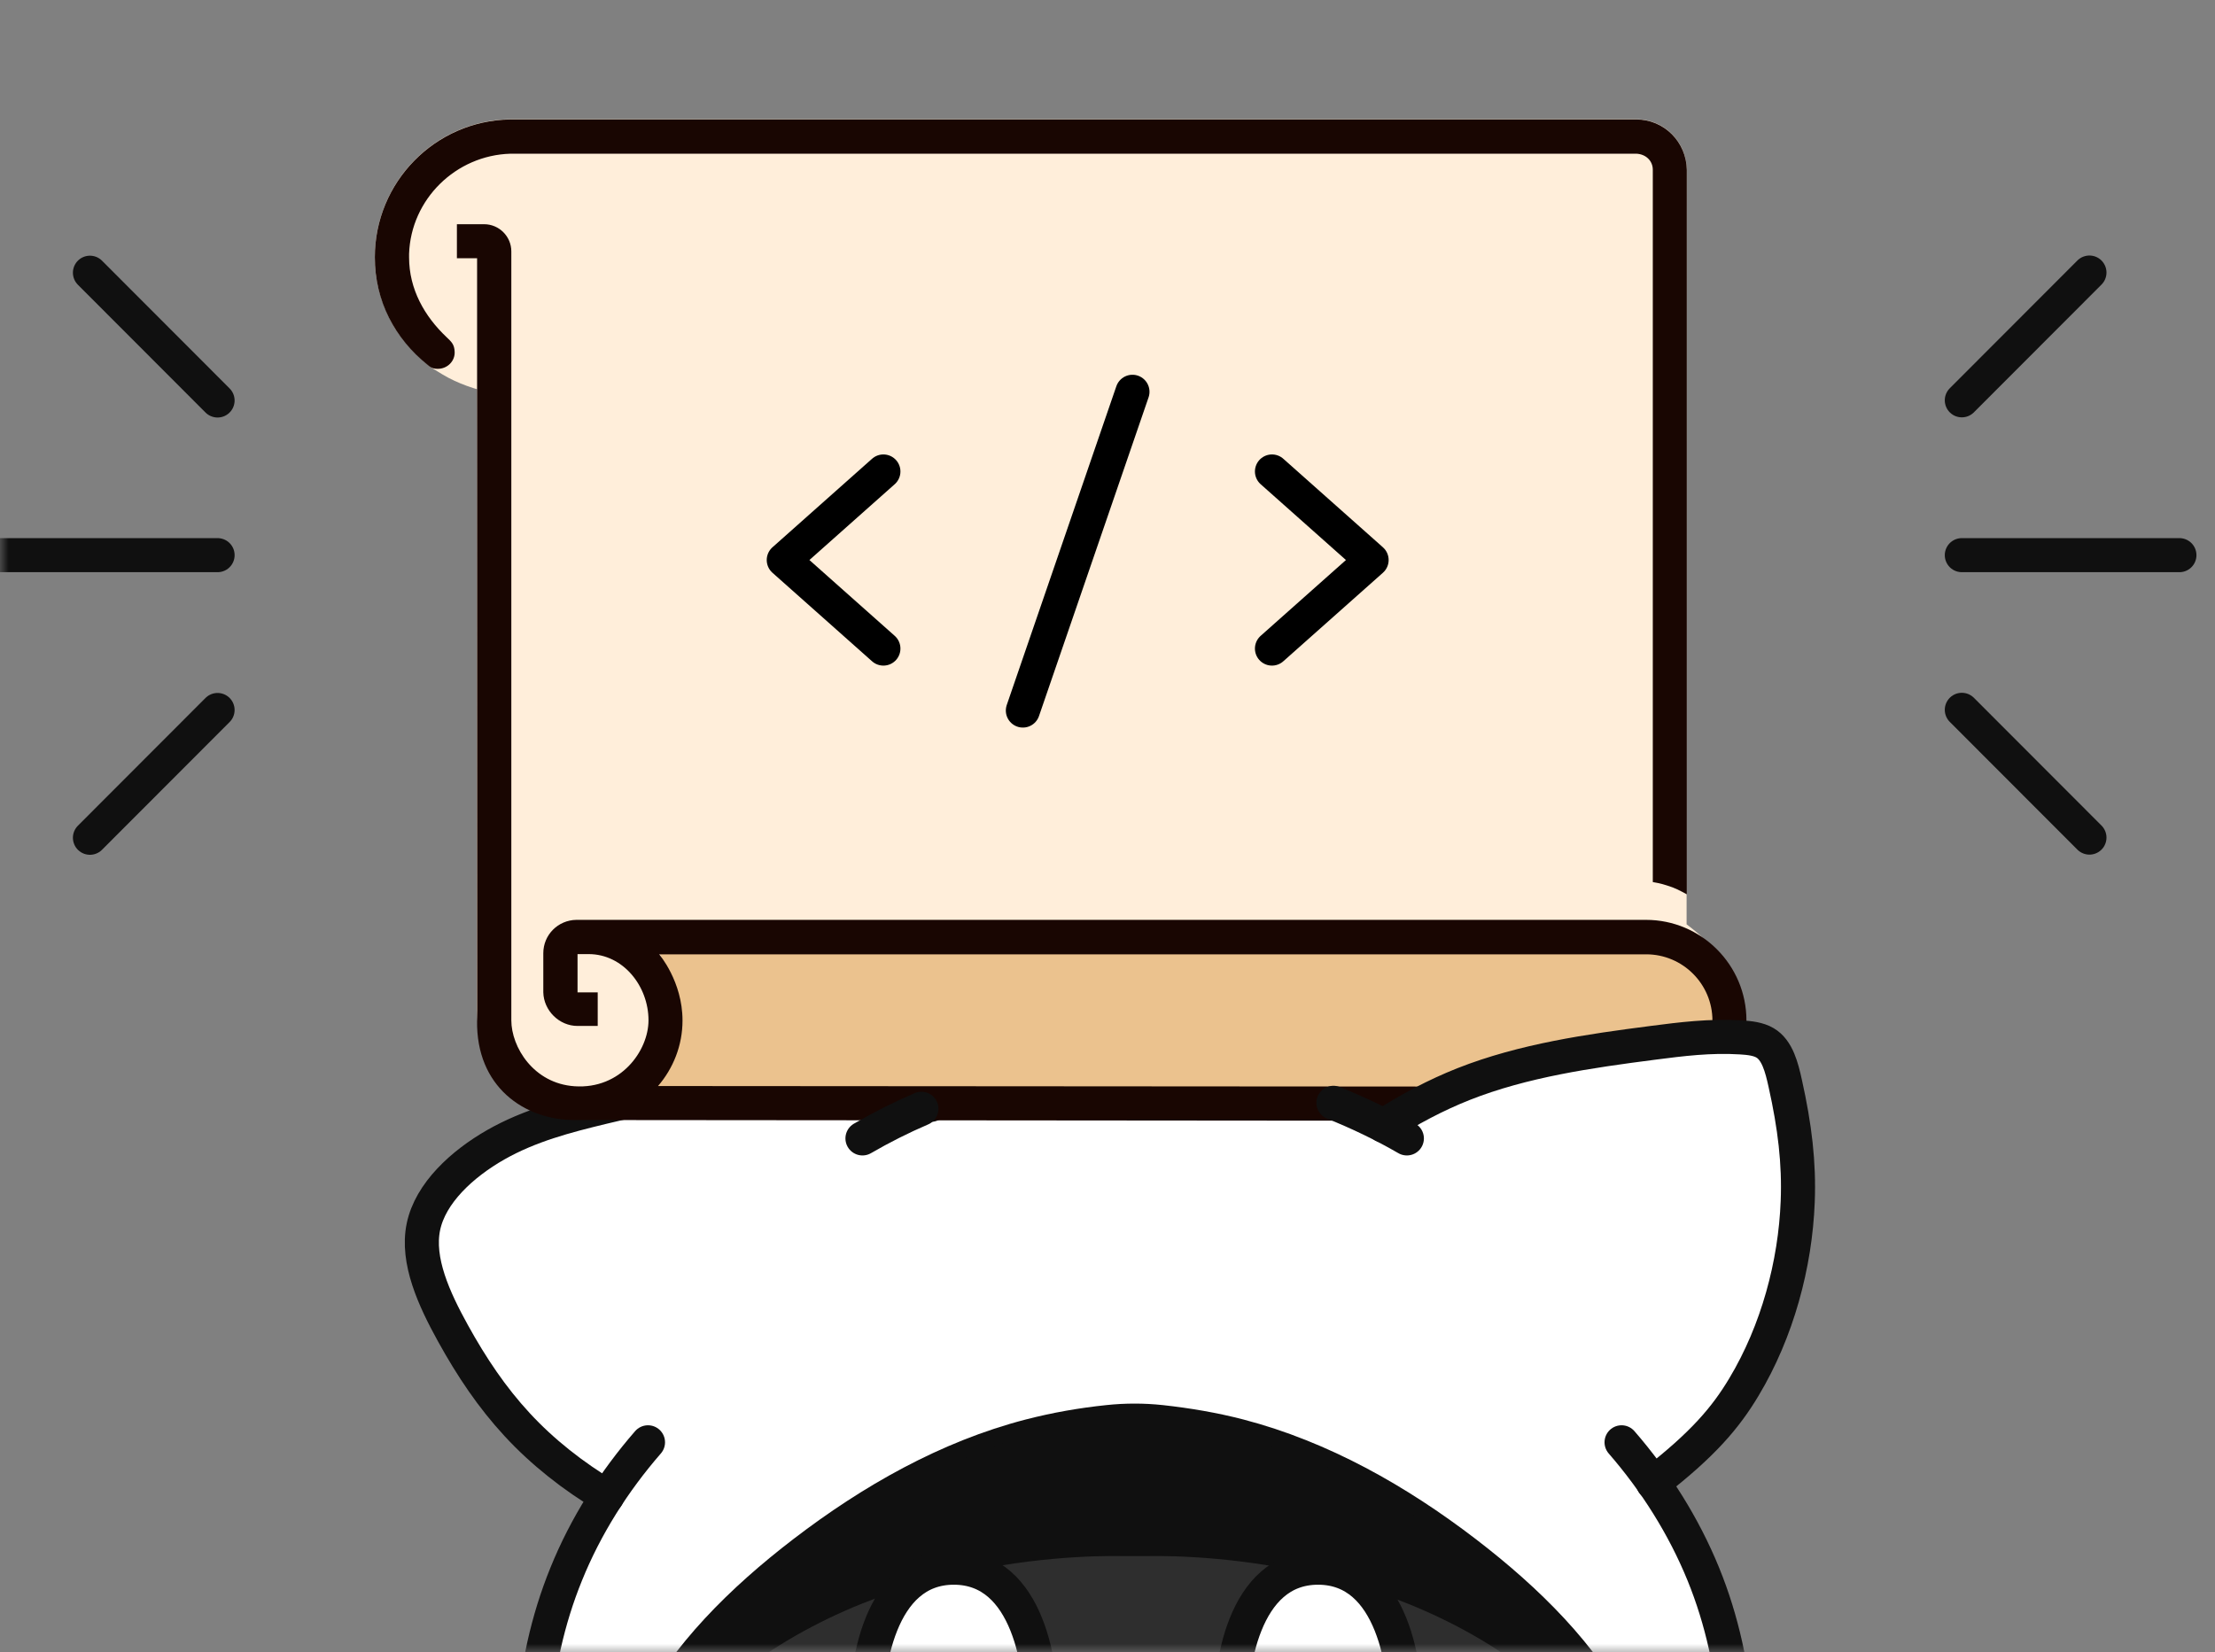
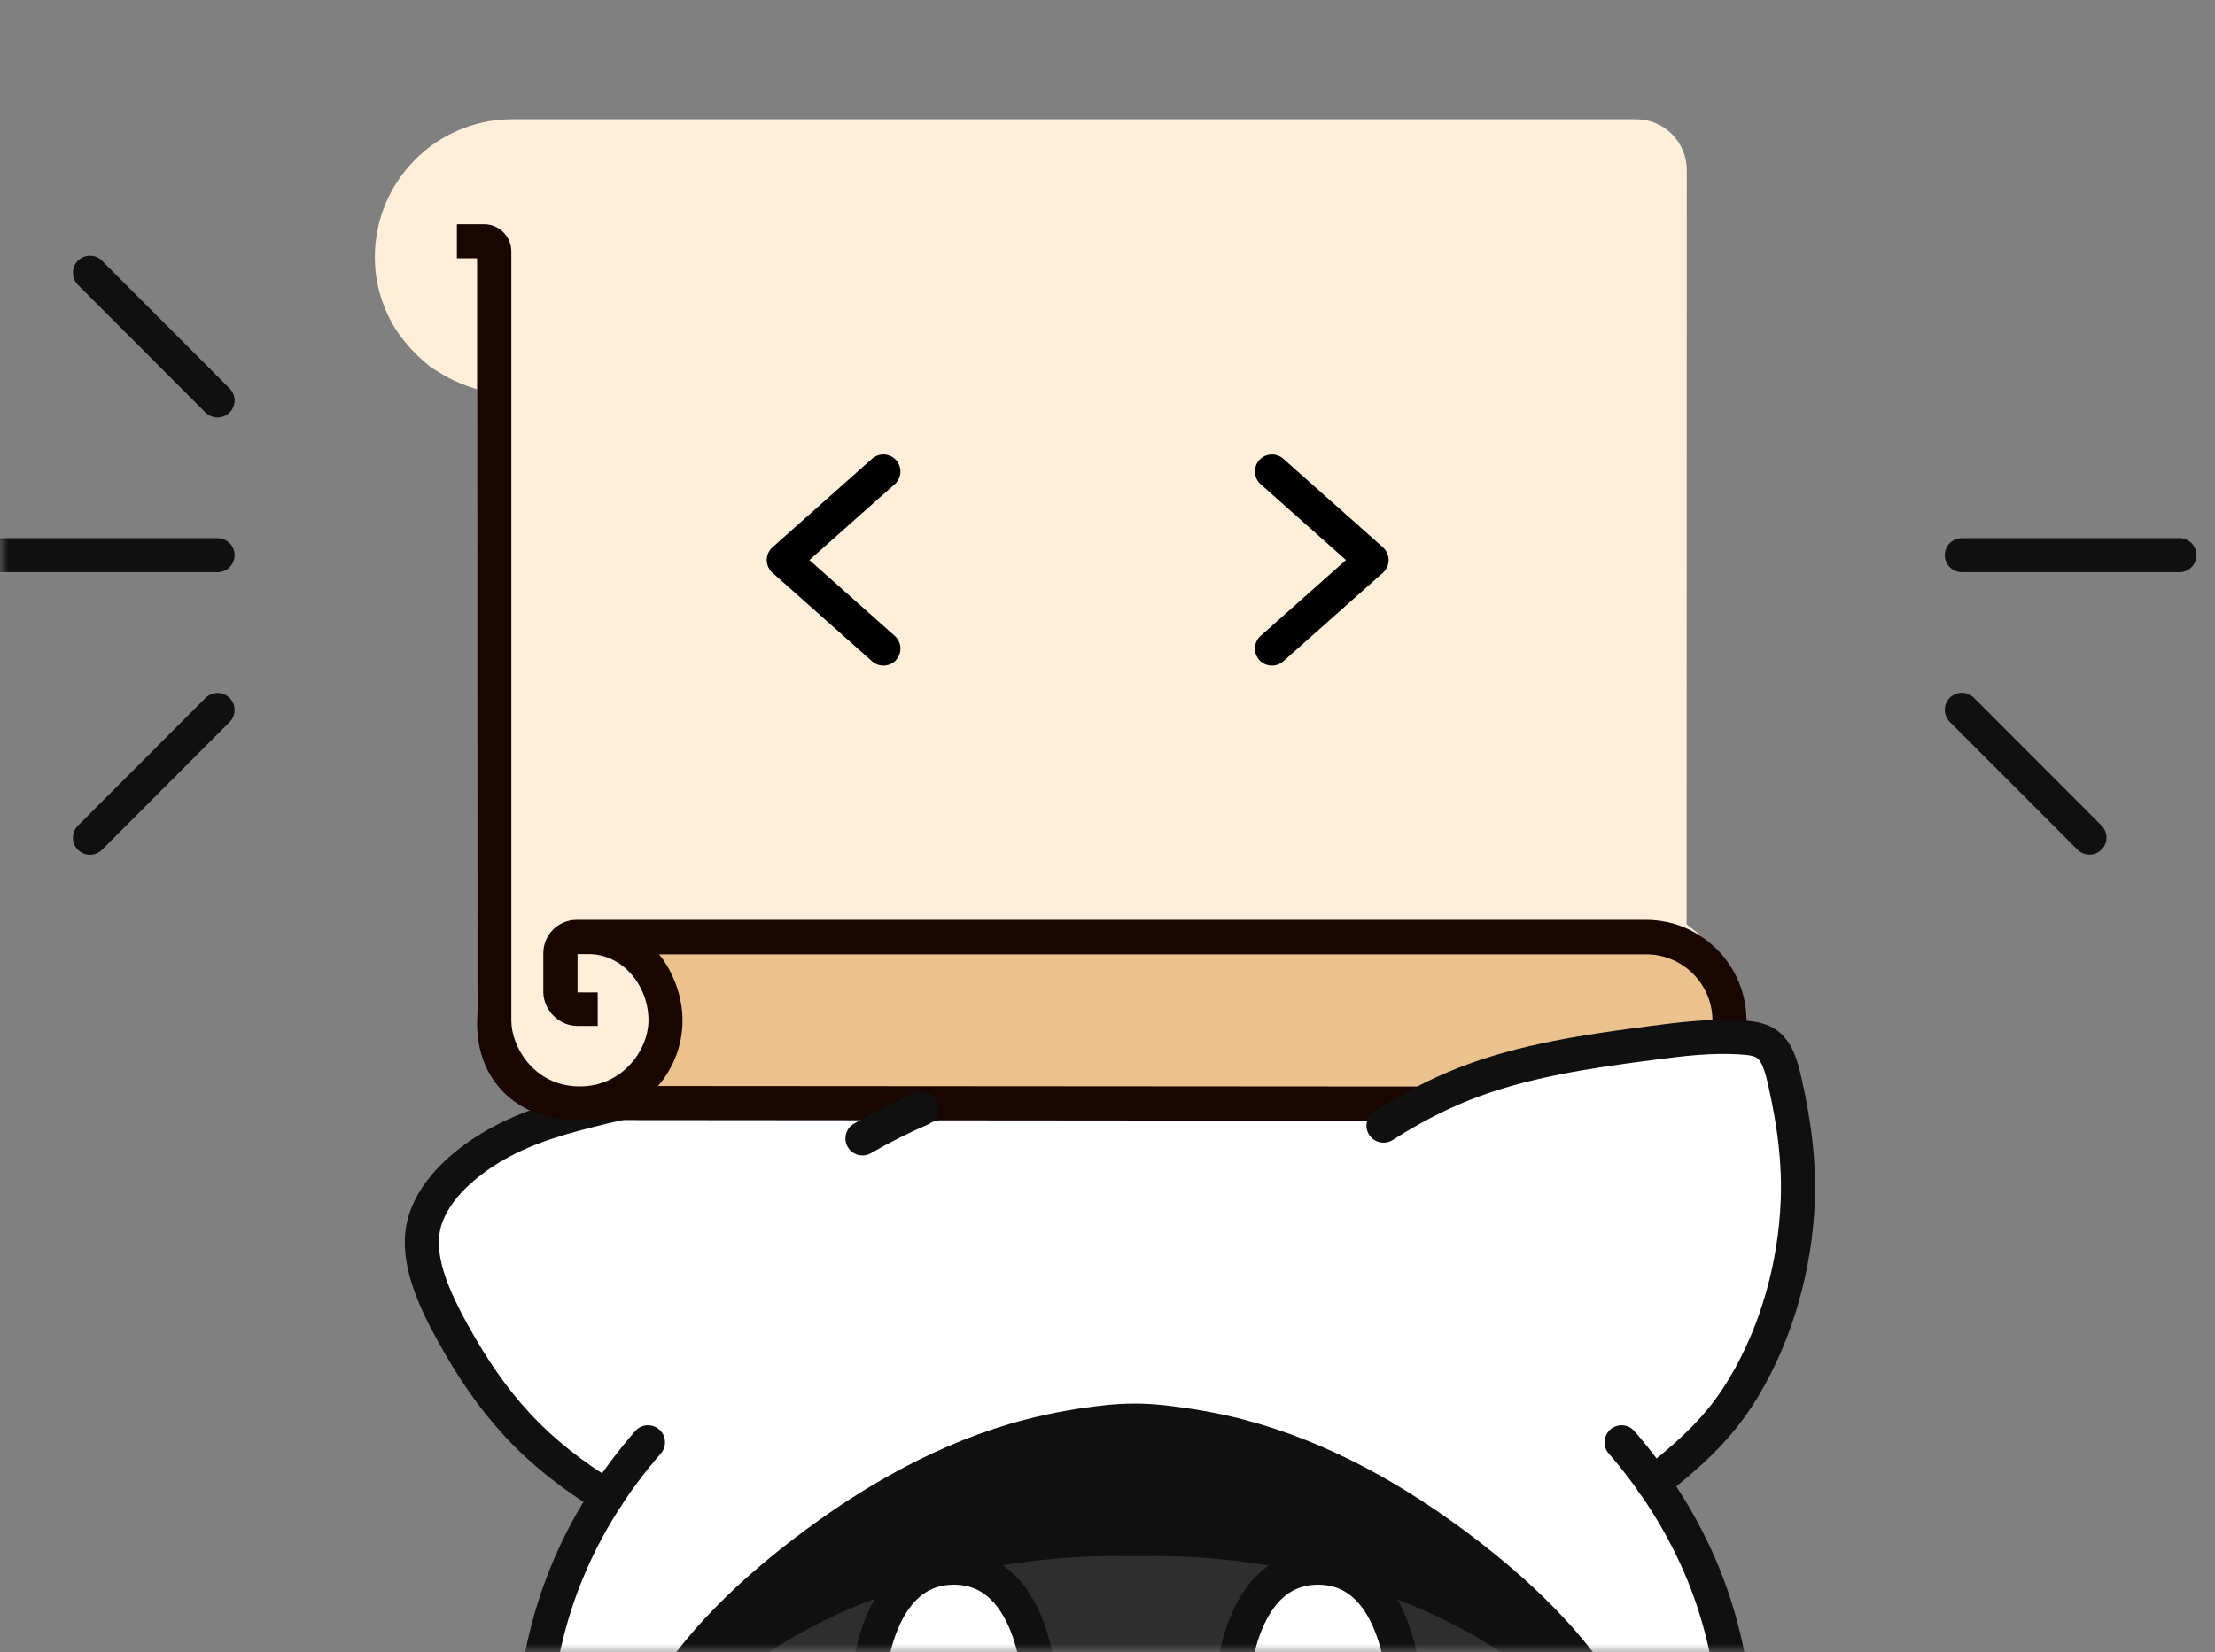
<svg xmlns="http://www.w3.org/2000/svg" width="130" height="97" viewBox="0 0 130 97" fill="none">
  <rect x="0" y="0" width="130" height="97" fill="#808080" stroke="none" />
  <mask id="mask0_2941_4189" style="mask-type:luminance" maskUnits="userSpaceOnUse" x="0" y="0" width="130" height="97">
    <path d="M130 0H0V97H130V0Z" fill="white" />
  </mask>
  <g mask="url(#mask0_2941_4189)">
    <path d="M38.389 100.9H94.799C92.949 97.22 89.679 93.96 85.999 91.14C82.019 88.09 77.559 85.56 72.729 84.3C71.229 83.91 69.689 83.65 68.139 83.48C67.109 83.37 66.069 83.37 65.039 83.48C63.489 83.64 61.959 83.91 60.449 84.3C55.619 85.55 51.159 88.09 47.179 91.14C43.499 93.96 40.229 97.23 38.379 100.9H38.389Z" fill="#2E2E2E" stroke="#101010" stroke-width="2" stroke-miterlimit="10" />
    <path d="M104.78 63.6C104.57 62.64 104.31 61.64 103.59 61.21C103.2 60.98 102.68 60.93 102.17 60.89C100.35 60.78 98.69 60.99 97 61.21C93.28 61.69 89.42 62.24 85.9 63.63C84.25 64.28 82.69 65.12 81.2 66.07C79.62 65.25 77.97 64.56 76.27 63.98C73.39 63 70.38 62.32 67.36 62.09C67.11 62.07 66.85 62.06 66.6 62.06C66.35 62.06 66.09 62.08 65.84 62.09C62.82 62.32 59.8 62.99 56.93 63.98C56.15 64.25 55.39 64.54 54.63 64.85C53.01 63.64 50.76 63.21 48.53 63.12C46.3 63.03 44.09 63.27 41.89 63.63C39.69 63.99 37.52 64.47 35.36 64.99C33.21 65.51 31.08 66.06 29.1 67.19C27.11 68.32 25.26 70.03 24.85 72.01C24.44 73.99 25.47 76.23 26.58 78.25C27.69 80.26 28.88 82.04 30.36 83.63C31.84 85.23 33.62 86.64 35.63 87.84C34.68 89.28 33.87 90.81 33.22 92.41C32.12 95.11 31.5 98 31.3 100.89H101.88C101.68 98 101.06 95.11 99.96 92.41C99.19 90.52 98.19 88.73 97.02 87.05C99.96 84.78 101.29 83.2 102.35 81.42C104.32 78.13 105.37 74.2 105.51 70.53C105.6 68.27 105.34 66.11 104.78 63.6Z" fill="white" />
    <path d="M38.389 100.9H94.799C92.949 97.22 89.679 93.96 85.999 91.14C82.019 88.09 77.559 85.56 72.729 84.3C71.229 83.91 69.689 83.65 68.139 83.48C67.109 83.37 66.069 83.37 65.039 83.48C63.489 83.64 61.959 83.91 60.449 84.3C55.619 85.55 51.159 88.09 47.179 91.14C43.499 93.96 40.229 97.23 38.379 100.9H38.389Z" fill="#2E2E2E" stroke="#101010" stroke-width="2" stroke-miterlimit="10" />
    <path d="M35.63 87.85C33.62 86.65 31.84 85.24 30.36 83.64C28.88 82.04 27.69 80.27 26.58 78.26C25.47 76.25 24.44 74 24.85 72.02C25.26 70.04 27.12 68.33 29.1 67.2C31.09 66.07 33.21 65.52 35.36 65C37.51 64.48 39.69 64 41.89 63.64C44.09 63.28 46.3 63.03 48.53 63.13C50.76 63.22 53.01 63.65 54.63 64.86" stroke="#101010" stroke-width="2" stroke-linecap="round" stroke-linejoin="round" />
    <path d="M67.279 91.35C70.539 91.29 84.029 91.64 92.739 100.89H94.799C92.949 97.21 89.679 93.95 85.999 91.13C82.019 88.08 77.559 85.55 72.729 84.29C71.229 83.9 69.689 83.64 68.139 83.47C67.109 83.36 66.069 83.36 65.039 83.47C63.489 83.63 61.959 83.9 60.449 84.29C55.619 85.54 51.159 88.08 47.179 91.13C43.499 93.95 40.229 97.22 38.379 100.89H40.469C49.189 91.64 62.669 91.29 65.929 91.35C66.379 91.35 66.819 91.35 67.269 91.35H67.279Z" fill="#101010" />
    <path d="M72.209 100.9H82.499C82.569 97.96 81.779 92.03 77.359 92.03C72.939 92.03 72.149 97.96 72.219 100.9H72.209Z" fill="white" stroke="#101010" stroke-width="2" stroke-miterlimit="10" />
    <path d="M50.83 100.9H61.12C61.19 97.96 60.4 92.03 55.98 92.03C51.56 92.03 50.77 97.96 50.84 100.9H50.83Z" fill="white" stroke="#101010" stroke-width="2" stroke-miterlimit="10" />
    <path d="M98.987 54.263L99 9.954C98.973 8.317 97.669 7 96.032 7L29.945 7C25.54 7.067 22 10.673 22 15.091C22 16.581 22.399 17.859 23.011 18.977C23.53 19.908 24.342 20.787 25.141 21.439C25.367 21.625 25.26 21.545 25.952 21.971C26.91 22.557 28.002 22.849 28.002 22.849L27.975 59.293C28.002 59.852 28.055 60.384 28.201 60.876C28.654 62.526 29.798 63.791 31.355 64.403C32.007 64.656 32.739 64.829 33.524 64.842L95.5 64.895C98.747 64.895 102.056 62.26 102.056 59C102.069 57.07 100.437 55.34 98.987 54.263Z" fill="#FFEEDA" />
-     <path d="M26.205 19.789C24.914 18.564 24.009 16.981 24.009 15.104V14.905C24.116 11.698 26.751 9.116 29.958 9.023H96.046C96.578 9.049 97.004 9.422 97.004 9.968V51.781C97.47 51.861 97.696 51.928 98.148 52.087C98.508 52.221 99 52.5 99 52.5V9.968C98.973 8.331 97.669 7.013 96.032 7.013L29.945 7.013C25.54 7.08 22 10.686 22 15.104C22 17.673 23.171 19.869 25.087 21.412C25.22 21.519 25.34 21.652 25.686 21.652C26.285 21.652 26.711 21.173 26.684 20.654C26.671 20.215 26.485 20.055 26.205 19.789Z" fill="#190602" />
    <path d="M101 59.609C100.931 61.76 99.635 64 97.452 64L38 63.959C38.926 62.89 39.492 60.507 39.492 59C39.492 56.63 38.069 55 38.069 55L97.466 55C99.69 55 101.014 57.281 101.014 59.486L101 59.609Z" fill="#EBC28E" />
    <path d="M96.605 54H33.83C32.752 54.013 31.887 54.878 31.887 55.956V58.258C31.913 59.323 32.818 60.228 33.896 60.228H35.08V58.258H33.896V56.01C33.896 56.01 34.189 56.01 34.548 56.01C36.571 56.01 38.061 57.886 38.061 59.895C38.061 61.678 36.438 63.954 33.723 63.768C31.314 63.608 30.01 61.466 30.01 59.895V14.758C30.01 13.88 29.292 13.162 28.413 13.162H26.816V15.158H28.001V59.909C27.934 63.794 30.769 65.751 33.723 65.751L96.618 65.804C99.865 65.804 102.5 63.169 102.5 59.909C102.5 56.648 99.852 54 96.605 54ZM100.491 60.028C100.424 62.118 98.707 63.794 96.605 63.794L38.62 63.755C39.512 62.717 40.057 61.372 40.057 59.909C40.057 57.606 38.687 56.023 38.687 56.023H96.618C98.76 56.023 100.504 57.766 100.504 59.909L100.491 60.028Z" fill="#190602" />
    <path d="M51.847 27.678L46 32.876L51.847 38.074" stroke="black" stroke-width="2" stroke-linecap="round" stroke-linejoin="round" />
    <path d="M74.653 27.678L80.5 32.876L74.653 38.074" stroke="black" stroke-width="2" stroke-linecap="round" stroke-linejoin="round" />
-     <path d="M66.465 23L60.033 41.712" stroke="black" stroke-width="2" stroke-linecap="round" />
-     <path d="M81.199 66.08C82.689 65.13 84.259 64.29 85.899 63.64C89.419 62.25 93.289 61.7 96.999 61.22C98.699 61 100.359 60.79 102.169 60.9C102.679 60.93 103.199 60.99 103.589 61.22C104.309 61.64 104.569 62.65 104.779 63.61C105.339 66.12 105.599 68.28 105.509 70.54C105.369 74.21 104.319 78.15 102.349 81.43C101.289 83.2 99.959 84.79 97.019 87.06" fill="white" />
+     <path d="M81.199 66.08C82.689 65.13 84.259 64.29 85.899 63.64C89.419 62.25 93.289 61.7 96.999 61.22C98.699 61 100.359 60.79 102.169 60.9C102.679 60.93 103.199 60.99 103.589 61.22C104.309 61.64 104.569 62.65 104.779 63.61C105.339 66.12 105.599 68.28 105.509 70.54C105.369 74.21 104.319 78.15 102.349 81.43" fill="white" />
    <path d="M81.199 66.08C82.689 65.13 84.259 64.29 85.899 63.64C89.419 62.25 93.289 61.7 96.999 61.22C98.699 61 100.359 60.79 102.169 60.9C102.679 60.93 103.199 60.99 103.589 61.22C104.309 61.64 104.569 62.65 104.779 63.61C105.339 66.12 105.599 68.28 105.509 70.54C105.369 74.21 104.319 78.15 102.349 81.43C101.289 83.2 99.959 84.79 97.019 87.06" stroke="#101010" stroke-width="2" stroke-linecap="round" stroke-linejoin="round" />
    <path d="M38.031 84.67C36.031 86.97 34.37 89.59 33.23 92.41C32.13 95.11 31.511 98 31.311 100.89H101.891C101.691 98 101.071 95.11 99.971 92.41C98.821 89.59 97.16 86.96 95.171 84.67" stroke="#101010" stroke-width="2" stroke-linecap="round" stroke-linejoin="round" />
    <path d="M54.079 65.09C52.889 65.6 51.739 66.18 50.619 66.83" stroke="#101010" stroke-width="2" stroke-linecap="round" stroke-linejoin="round" />
-     <path d="M82.57 66.83C81.19 66.03 79.75 65.34 78.26 64.74" stroke="#101010" stroke-width="2" stroke-linecap="round" stroke-linejoin="round" />
    <path d="M12.769 23.51L5.279 16.01" stroke="#101010" stroke-width="2" stroke-linecap="round" stroke-linejoin="round" />
    <path d="M5.279 49.18L12.769 41.68" stroke="#101010" stroke-width="2" stroke-linecap="round" stroke-linejoin="round" />
    <path d="M12.77 32.59H0" stroke="#101010" stroke-width="2" stroke-linecap="round" stroke-linejoin="round" />
-     <path d="M122.631 16L115.141 23.5" stroke="#101010" stroke-width="2" stroke-linecap="round" stroke-linejoin="round" />
    <path d="M115.141 41.67L122.631 49.17" stroke="#101010" stroke-width="2" stroke-linecap="round" stroke-linejoin="round" />
    <path d="M127.911 32.59H115.141" stroke="#101010" stroke-width="2" stroke-linecap="round" stroke-linejoin="round" />
  </g>
</svg>